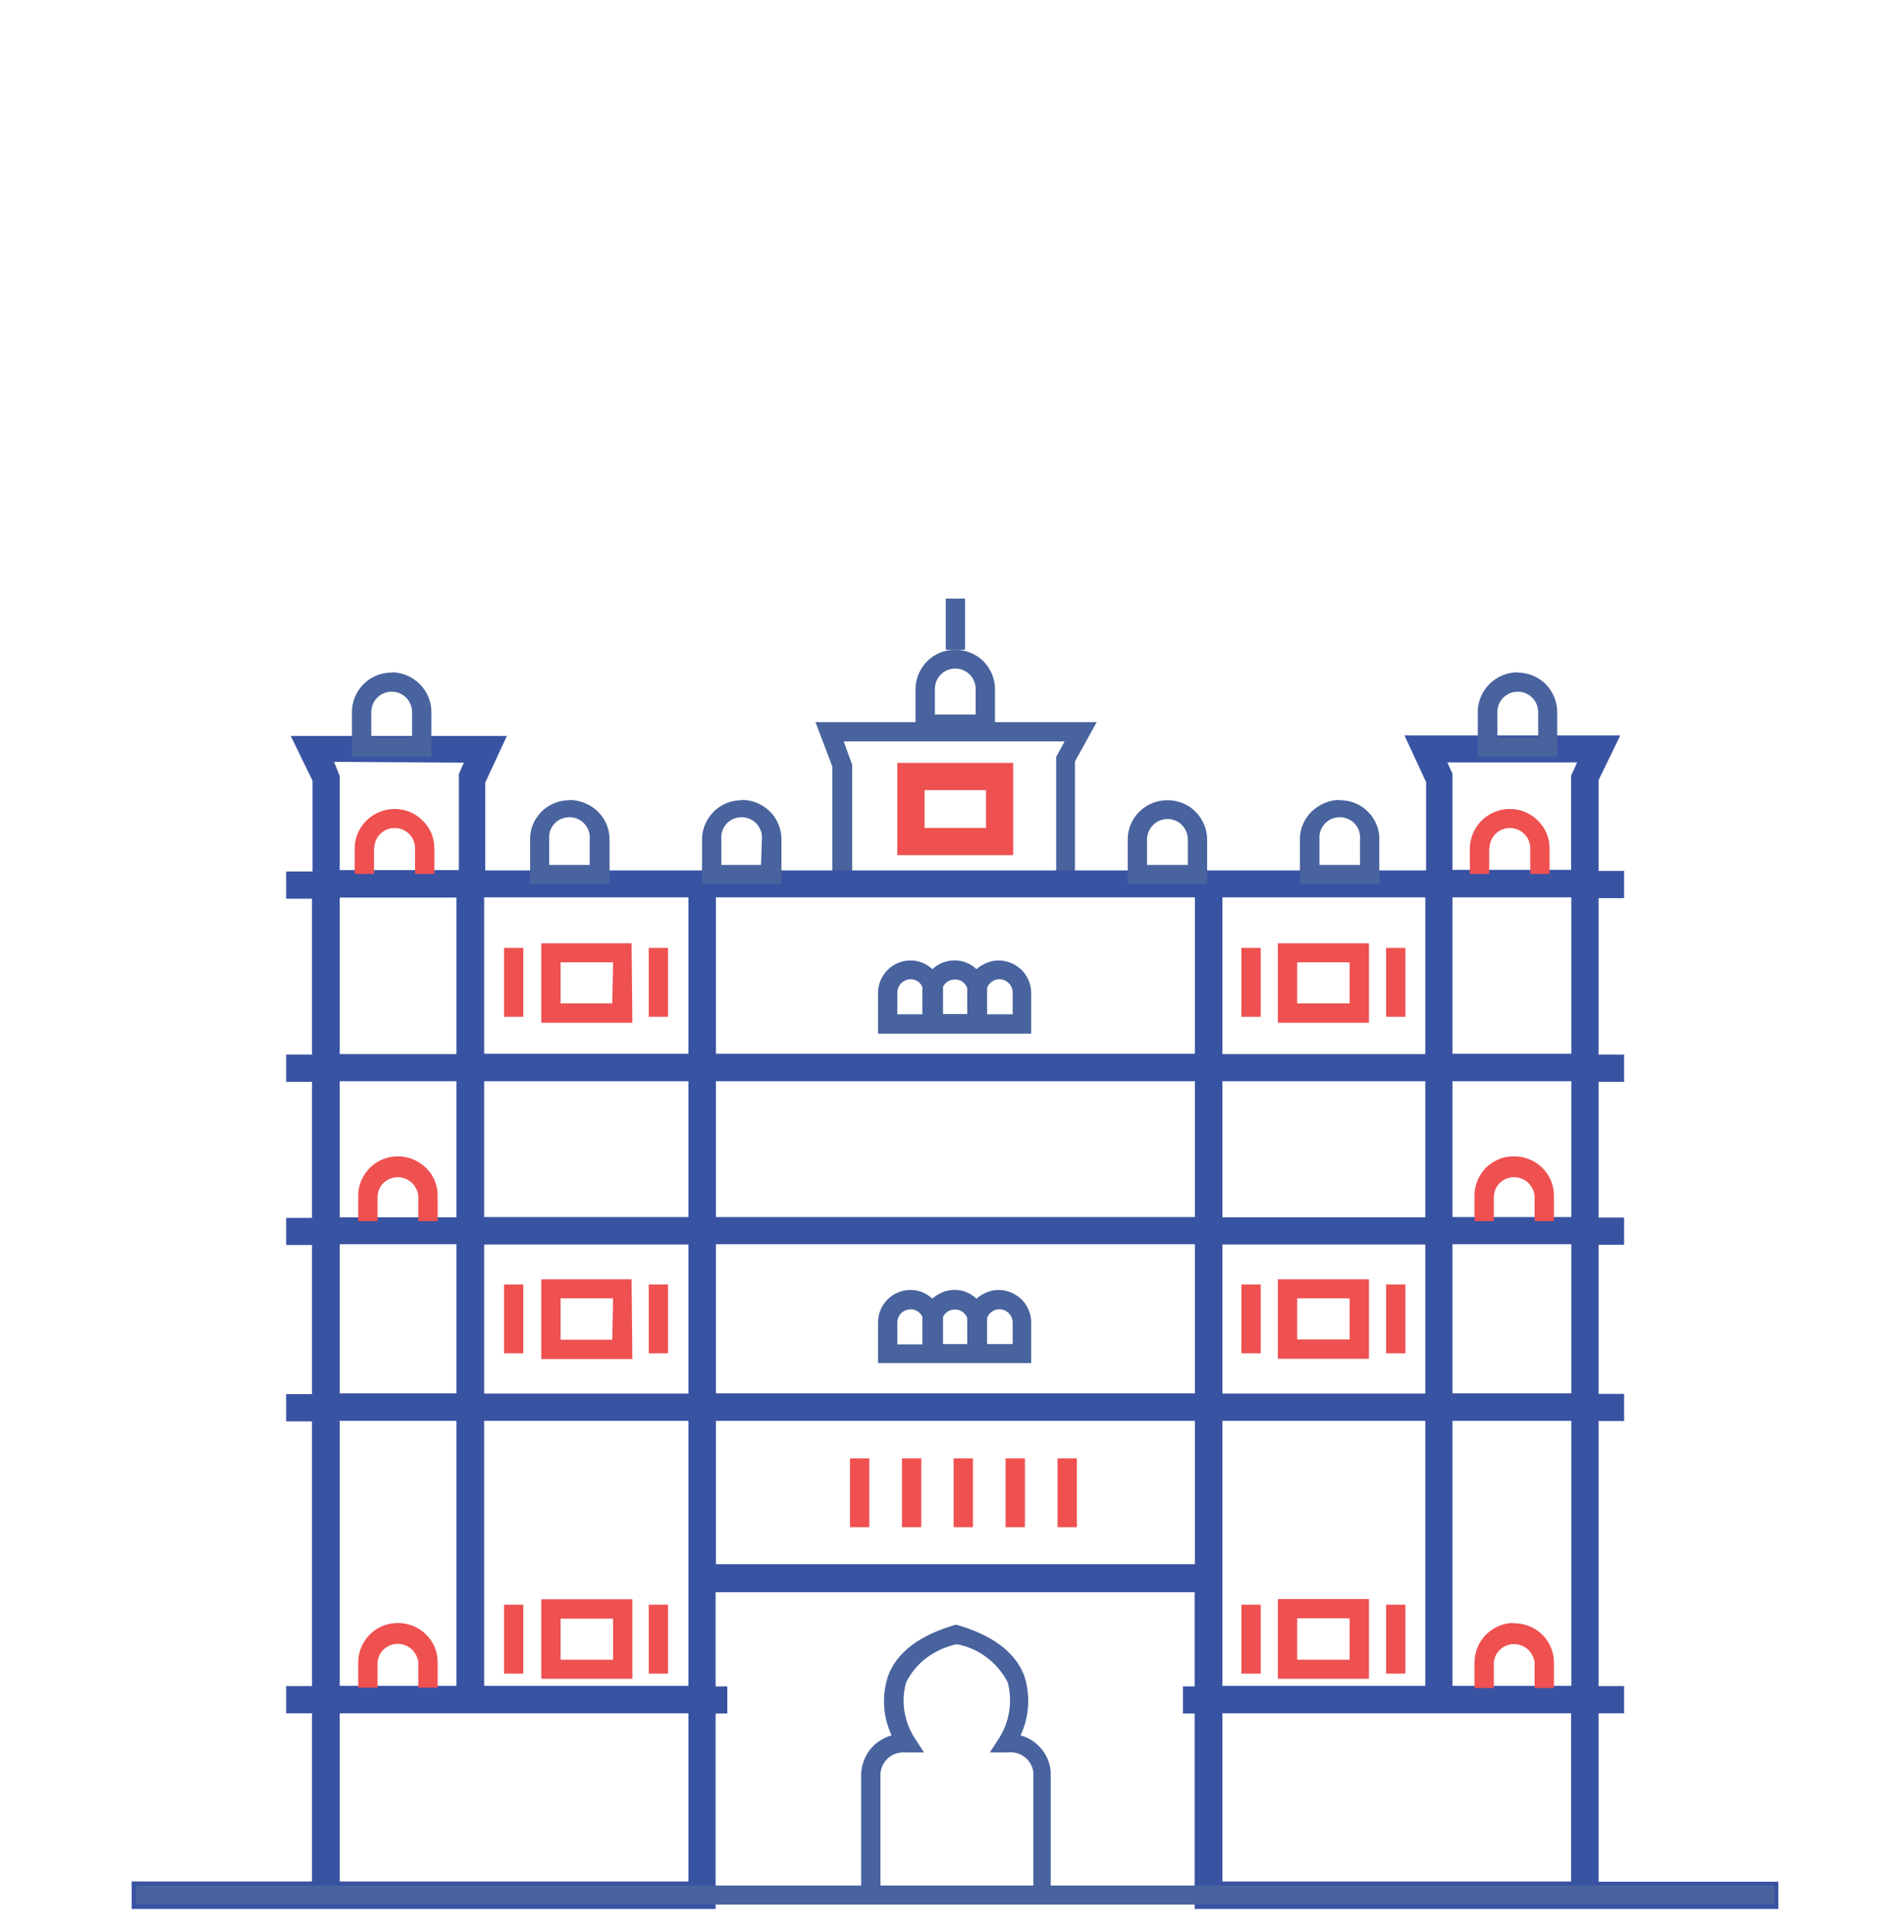
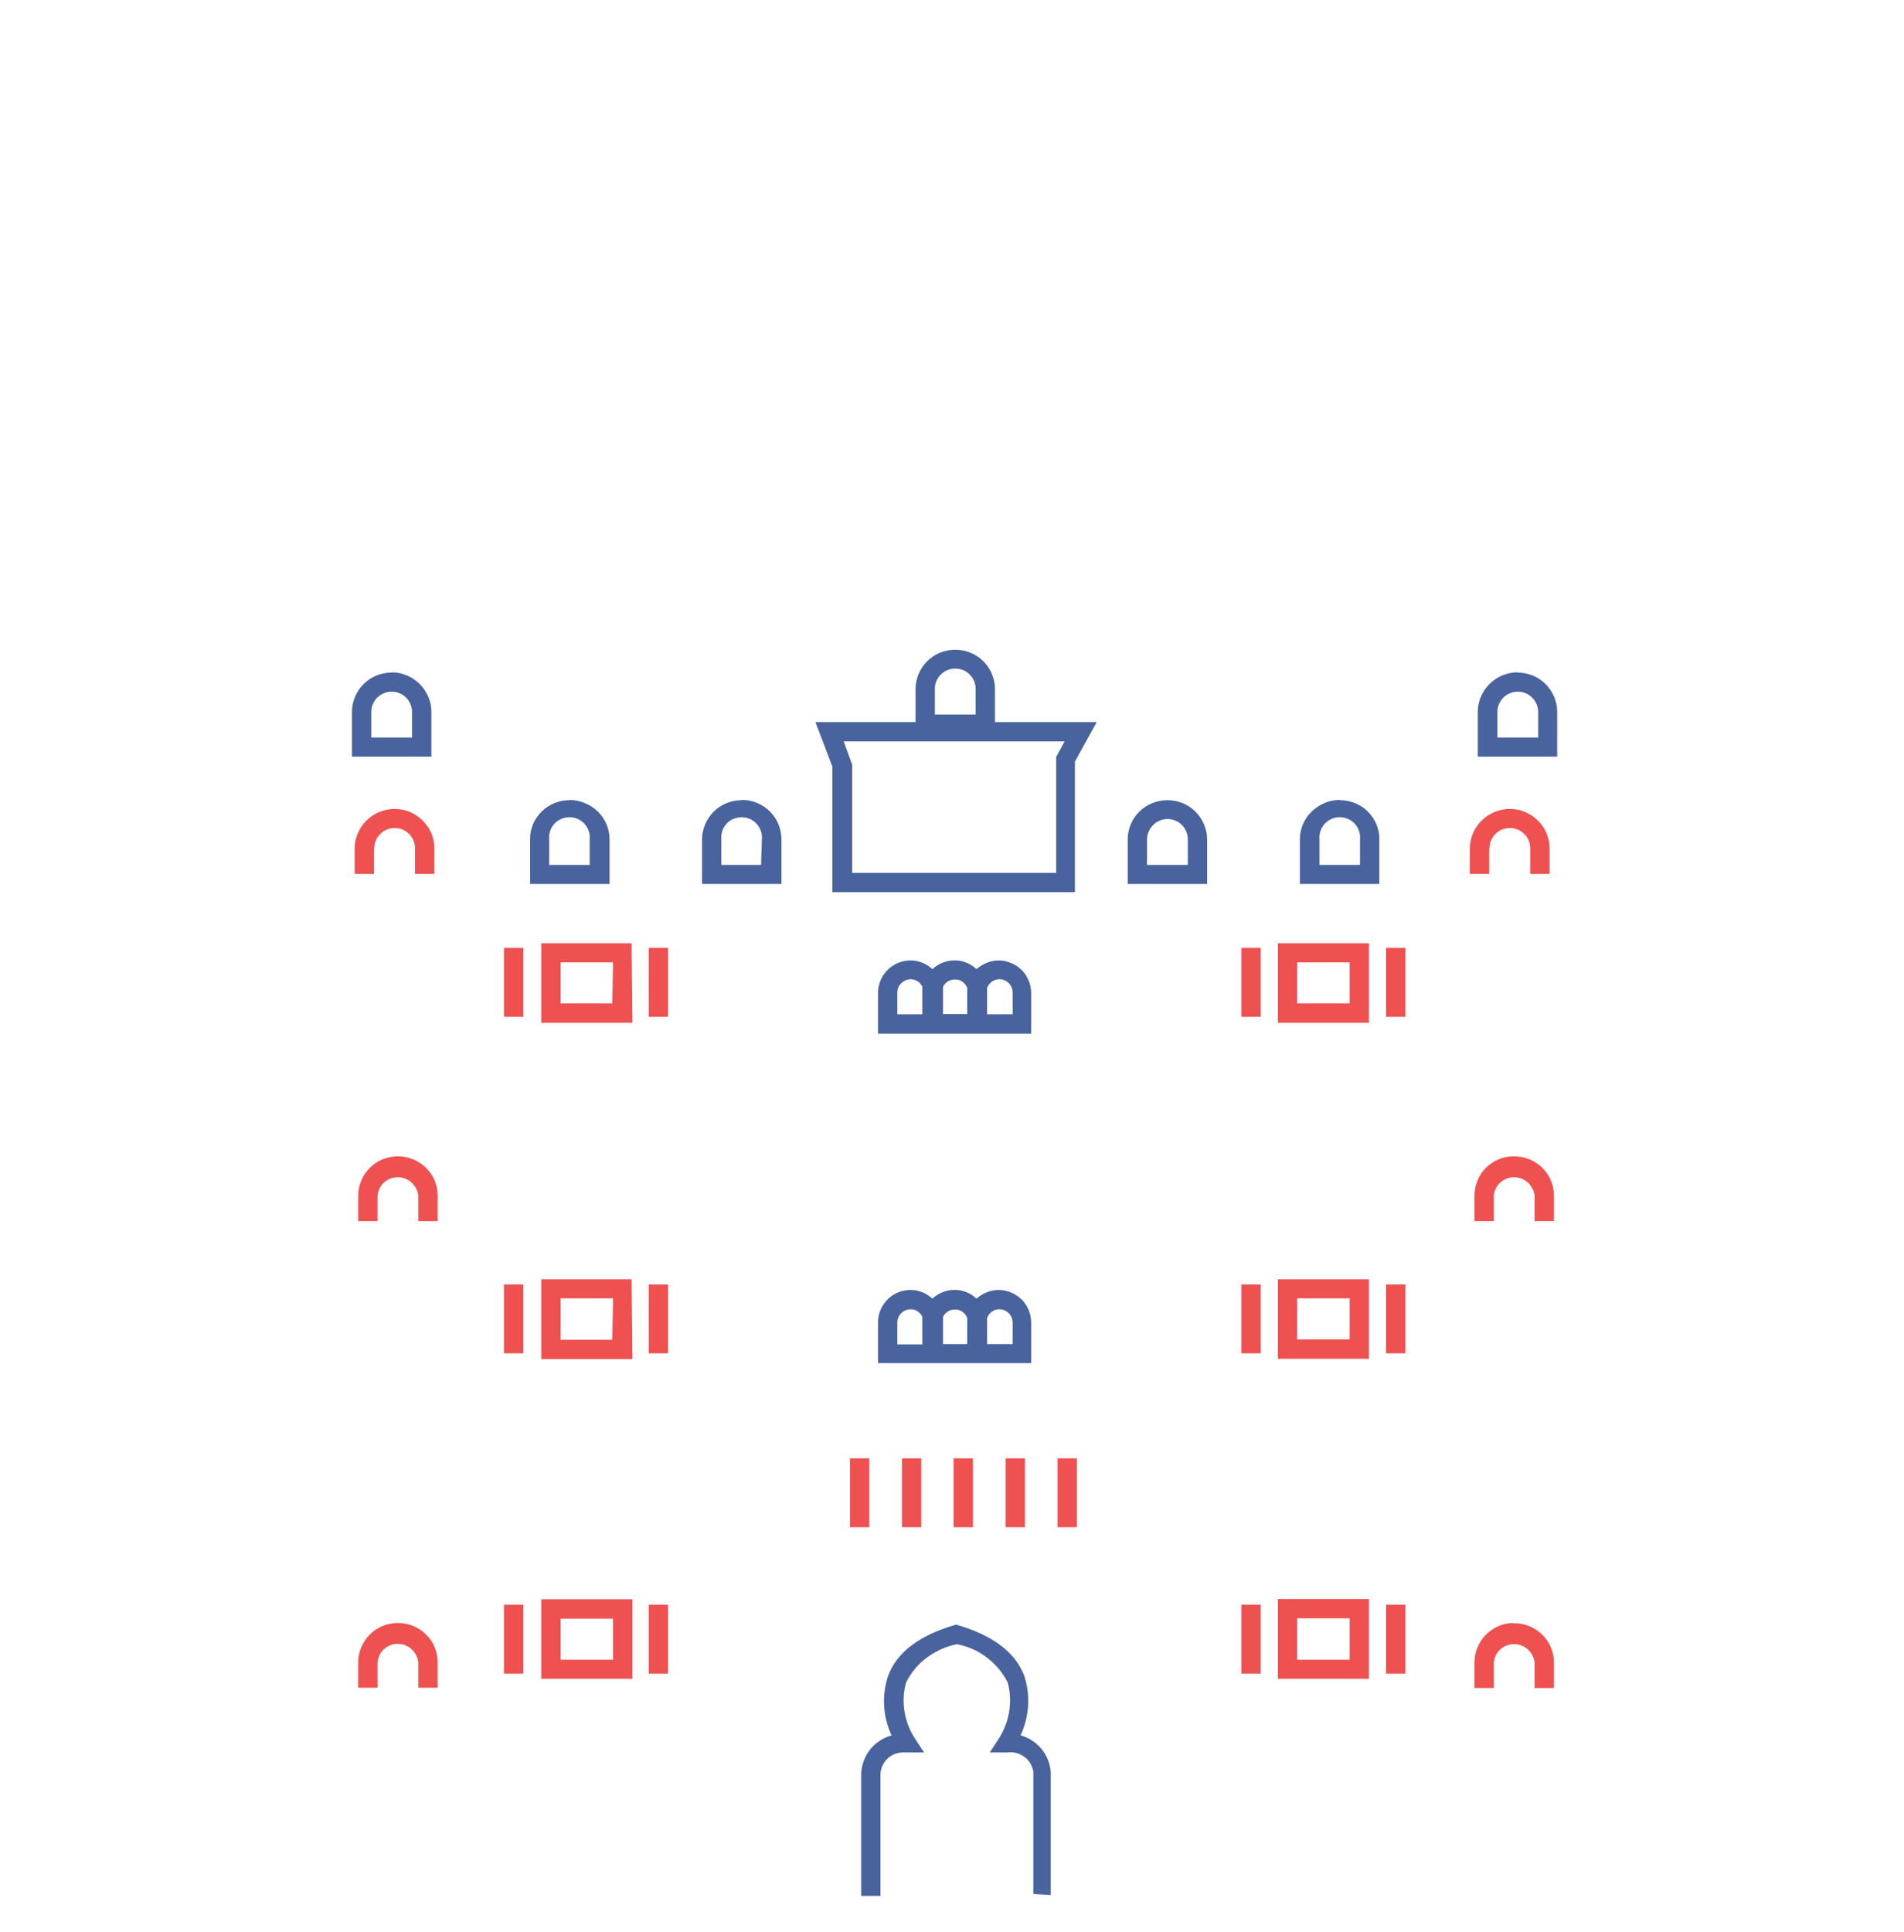
<svg xmlns="http://www.w3.org/2000/svg" id="Layer_1" version="1.1" viewBox="0 0 70 71">
  <defs>
    <style>
      .st0 {
        fill: #ef5050;
      }

      .st1 {
        fill: #3953a3;
        stroke: #3953a3;
        stroke-width: .3px;
      }

      .st2 {
        fill: none;
        stroke: #ef5050;
        stroke-miterlimit: 10;
      }

      .st3 {
        fill: #48639e;
      }
    </style>
  </defs>
  <path class="st3" d="M39.53,32.79h-8.93v-4.62l-.62-1.63h10.34l-.8,1.45v4.79ZM31.32,32.08h7.51v-4.26l.31-.57h-8.12l.31.86v3.98Z" />
-   <path class="st1" d="M58.62,69.3v-6.48h.94v-.7h-.94v-10.04h.94v-.7h-.94v-5.78h.94v-.7h-.94v-5.29h.94v-.7h-.94v-6.05h.94v-.7h-.94v-3.52l.71-1.46h-7.46l.71,1.53v3.43H17.69v-3.41l.71-1.53h-7.47l.71,1.46v3.52h-.97v.7h.95v6.03h-.95v.7h.95v5.3h-.95v.7h.95v5.78h-.95v.7h.95v10.03h-.95v.7h.95v6.48h-6.63v.71h21.17v-7.18h.43v-.7h-.43v-3.76h17.91v3.76h-.43v.7h.43v7.18h21.16v-.7h-6.62ZM17.28,27.88l-.26.6v3.65h-4.68v-3.58l-.28-.7s5.23.03,5.23.03ZM16.93,38.89h-4.59v-6.05h4.59v6.05h0ZM12.34,51.36v-5.78h4.59v5.78h-4.59ZM16.93,52.07v10.04h-4.59v-10.04s4.59,0,4.59,0ZM12.34,44.88v-5.29h4.59v5.3h-4.59ZM25.46,69.3h-13.12v-6.48h13.12v6.48h0ZM25.46,58.35v3.76h-7.81v-10.04h7.81v6.28h0ZM25.46,51.37h-7.81v-5.78h7.81v5.78h0ZM25.46,44.88h-7.81v-5.29h7.81v5.29h0ZM25.46,38.88h-7.81v-6.05h7.81v6.05h0ZM44.08,57.64h-17.91v-5.57h17.91v5.57h0ZM44.08,51.36h-17.91v-5.78h17.91v5.78ZM44.08,44.88h-17.91v-5.29h17.91v5.29h0ZM44.08,38.88h-17.91v-6.05h17.91s0,6.05,0,6.05ZM44.79,32.83h7.76v6.06h-7.76v-6.06h0ZM44.79,39.59h7.76v5.3h-7.76v-5.3h0ZM44.79,45.59h7.76v5.78h-7.76v-5.78h0ZM44.79,58.35v-6.28h7.76v10.04h-7.76v-3.76h0ZM57.91,69.3h-13.12v-6.48h13.12v6.48h0ZM57.91,62.11h-4.66v-10.04h4.67v10.04s-.01,0-.01,0ZM57.91,51.36h-4.66v-5.78h4.67v5.78s-.01,0-.01,0ZM57.91,44.88h-4.66v-5.29h4.67v5.29s-.01,0-.01,0ZM57.91,38.88h-4.66v-6.05h4.67v6.05s-.01,0-.01,0ZM57.91,28.55v3.57h-4.66v-3.65l-.27-.6h5.24l-.31.67h0Z" />
  <path class="st3" d="M14.4,24.72c-.39,0-.76.15-1.03.42-.27.27-.43.64-.43,1.02v1.65h2.92v-1.65c0-.38-.16-.75-.43-1.02-.27-.27-.65-.43-1.03-.43ZM15.15,27.11h-1.5v-.94c0-.2.08-.39.22-.53.29-.29.77-.29,1.06,0,.14.14.22.33.22.53v.94ZM20.94,29.41c-.39,0-.76.15-1.03.42-.27.27-.43.64-.42,1.02v1.64h2.92v-1.64c0-.38-.15-.75-.43-1.02-.27-.27-.65-.42-1.03-.43ZM21.69,31.79h-1.5v-.94c-.03-.32.15-.63.44-.75.3-.13.64-.06.86.18.14.16.21.36.19.57v.94ZM27.27,29.41c-.39,0-.76.15-1.03.42-.27.27-.43.64-.43,1.02v1.64h2.92v-1.64c0-.38-.15-.75-.42-1.02-.27-.27-.64-.43-1.03-.43h0ZM27.98,31.79h-1.46v-.94c-.03-.32.15-.63.44-.75.3-.13.64-.06.86.18.14.16.21.36.19.57l-.03.94h0ZM55.79,24.72c.39,0,.76.15,1.03.42s.43.64.43,1.02v1.65h-2.92v-1.65c0-.38.16-.75.43-1.02.27-.27.65-.43,1.03-.43h0ZM55.04,27.11h1.51v-.94c0-.2-.08-.39-.22-.53-.29-.29-.77-.29-1.06,0-.14.14-.22.33-.22.53v.94h0ZM49.26,29.41c.39,0,.76.15,1.03.42.27.27.43.64.42,1.02v1.64h-2.92v-1.64c0-.38.15-.75.43-1.02.28-.27.65-.43,1.03-.43ZM48.5,31.79h1.5v-.94c.03-.32-.15-.63-.44-.75-.3-.13-.64-.06-.86.18-.14.16-.21.36-.19.57v.94ZM42.92,29.41c.39,0,.76.15,1.03.42.27.27.43.64.43,1.02v1.64h-2.92v-1.64c0-.38.15-.75.43-1.02.27-.27.65-.42,1.03-.42h0ZM42.17,31.79h1.5v-.94c0-.3-.18-.58-.46-.69-.38-.16-.82.02-.98.41-.04.09-.06.19-.06.28v.94ZM38.63,69.65v-4.52c-.02-.31-.14-.61-.34-.85-.2-.24-.47-.42-.77-.5.32-.68.37-1.46.14-2.18-.33-.88-1.18-1.51-2.51-1.89v.08-.08c-1.33.38-2.18,1.01-2.5,1.89-.24.72-.19,1.5.13,2.18-.31.09-.59.27-.79.52-.2.25-.31.56-.33.88v4.5h.71v-4.5c.03-.35.27-.65.61-.74.11-.03.23-.04.34-.03h.65l-.35-.54c-.38-.6-.5-1.34-.31-2.03.18-.36.44-.68.77-.92s.7-.41,1.1-.49c.4.08.78.24,1.1.49.32.24.59.56.77.92.18.69.07,1.42-.31,2.03l-.35.54h.65c.22-.03.44.03.62.16.18.13.29.33.33.54v4.5l.65.04h0Z" />
  <path class="st0" d="M50.33,34.67h-3.35v2.92h3.35v-2.92ZM49.62,36.88h-1.93v-1.51h1.93v1.51ZM51.67,34.84h-.71v2.53h.71v-2.53ZM46.35,34.84h-.71v2.53h.71v-2.53ZM50.33,47.02h-3.35v2.92h3.35v-2.92ZM49.62,49.23h-1.93v-1.51h1.93v1.51h0ZM51.67,47.21h-.71v2.53h.71v-2.53ZM46.35,47.21h-.71v2.53h.71v-2.53ZM46.98,61.7h3.35v-2.93h-3.35v2.93h0ZM47.69,59.48h1.93v1.52h-1.93v-1.52h0ZM51.67,58.98h-.71v2.53h.71v-2.53ZM46.35,58.98h-.71v2.53h.71v-2.53ZM23.22,34.67h-3.32v2.92h3.35l-.03-2.92h0ZM22.51,36.88h-1.9v-1.51h1.93l-.03,1.51ZM24.56,34.84h-.71v2.53h.71v-2.53ZM19.24,34.84h-.71v2.53h.71v-2.53ZM23.22,47.02h-3.32v2.93h3.35l-.03-2.93h0ZM22.51,49.24h-1.9v-1.52h1.93l-.03,1.52ZM24.56,47.21h-.71v2.53h.71v-2.53ZM19.24,47.21h-.71v2.53h.71v-2.53ZM19.9,61.7h3.35v-2.92h-3.35v2.92ZM20.61,59.49h1.93v1.51h-1.93v-1.51h0ZM24.56,58.98h-.71v2.53h.71v-2.53ZM19.24,58.98h-.71v2.53h.71v-2.53ZM13.76,31.18c0-.2.08-.39.22-.53.29-.29.77-.29,1.06,0,.14.14.22.33.22.53v.94h.71v-.94c0-.38-.15-.75-.43-1.02-.57-.57-1.49-.57-2.07,0-.27.27-.43.64-.43,1.02v.94h.71s0-.94,0-.94ZM14.63,42.5c-.39,0-.76.15-1.03.42-.27.27-.43.64-.43,1.02v.94h.71v-.94c.02-.18.1-.36.24-.48.31-.28.79-.25,1.07.06.1.12.17.26.19.42v.94h.71v-.94c0-.38-.15-.75-.43-1.02-.28-.27-.65-.42-1.03-.42h0ZM14.63,59.65c-.39,0-.76.15-1.03.42-.27.27-.43.64-.43,1.02v.94h.71v-.94c.02-.18.1-.36.24-.48.31-.28.79-.25,1.07.06.1.12.17.26.19.42v.94h.71v-.94c0-.38-.15-.75-.43-1.02-.27-.27-.65-.42-1.03-.42ZM54.76,31.18c0-.2.08-.39.22-.53.29-.29.77-.29,1.06,0,.14.14.22.33.22.53v.94h.71v-.94c0-.38-.15-.75-.43-1.02-.57-.57-1.49-.57-2.07,0-.27.27-.43.64-.43,1.02v.94h.71s0-.94,0-.94ZM55.63,42.5c-.38,0-.74.16-1.01.43-.26.27-.41.63-.41,1.01v.94h.71v-.94c.02-.18.1-.36.24-.48.31-.28.79-.25,1.07.06.1.12.17.26.19.42v.94h.71v-.94c0-.39-.16-.76-.44-1.03-.28-.27-.66-.42-1.06-.41h0ZM55.63,59.65c-.38,0-.74.17-1.01.44-.26.27-.41.63-.41,1.01v.94h.71v-.94c.02-.18.1-.36.24-.48.31-.28.79-.25,1.07.06.1.12.17.26.19.42v.94h.71v-.94c0-.39-.16-.76-.44-1.03-.28-.27-.66-.42-1.06-.41h0Z" />
  <path class="st3" d="M35.12,23.88c-.39,0-.76.15-1.03.42-.27.27-.43.64-.43,1.02v1.65h2.92v-1.65c0-.38-.16-.75-.43-1.02-.27-.27-.65-.42-1.03-.42h0ZM35.87,26.26h-1.5v-.94c0-.2.08-.39.22-.53.29-.29.77-.29,1.06,0,.14.14.22.33.22.53v.94h0Z" />
-   <path class="st3" d="M35.48,22h-.71v1.88h.71v-1.88Z" />
-   <path class="st2" d="M36.75,28.54h-3.26v2.39h3.26v-2.39h0Z" />
  <path class="st3" d="M36.72,35.3c-.3,0-.59.12-.82.32-.45-.43-1.16-.43-1.62,0-.22-.2-.5-.32-.8-.32-.32,0-.62.12-.85.35-.22.22-.35.53-.35.84v1.5h5.63v-1.5c0-.31-.13-.62-.35-.84-.23-.22-.53-.35-.85-.35ZM32.99,37.28v-.8c0-.2.12-.37.3-.45.24-.1.51,0,.62.24,0,.07,0,.14,0,.21v.8s-.92,0-.92,0ZM34.67,37.28v-.8c0-.07,0-.14,0-.21.08-.17.26-.28.46-.27.19,0,.36.13.43.31,0,.06,0,.11,0,.17v.79h-.89ZM37.21,37.28h-.92v-.8c0-.06,0-.11,0-.17.07-.19.25-.32.45-.32.27,0,.49.22.49.49v.8ZM36.72,47.41c-.3,0-.59.12-.82.32-.45-.43-1.16-.43-1.62,0-.22-.2-.5-.32-.8-.32-.32,0-.62.12-.85.35-.22.22-.35.52-.35.84v1.5h5.63v-1.5c0-.31-.13-.62-.35-.84-.23-.22-.53-.35-.85-.35ZM32.99,49.4v-.79c0-.2.12-.38.3-.45.24-.1.51,0,.62.24,0,.07,0,.14,0,.21v.8h-.92ZM34.67,49.4v-.79c0-.07,0-.14,0-.21.08-.17.26-.28.46-.27.19,0,.36.13.43.31,0,.06,0,.11,0,.17v.79h-.89ZM37.21,49.4h-.92v-.79c0-.06,0-.11,0-.17.07-.19.25-.32.45-.32.27,0,.49.22.49.49v.79Z" />
  <path class="st0" d="M31.96,53.6h-.71v2.53h.71v-2.53ZM33.87,53.6h-.71v2.53h.71v-2.53ZM35.77,53.6h-.71v2.53h.71v-2.53ZM37.68,53.6h-.71v2.53h.71v-2.53ZM39.59,53.6h-.71v2.53h.71v-2.53Z" />
-   <path class="st3" d="M65.24,69.3H5v.7h60.24v-.7Z" />
</svg>